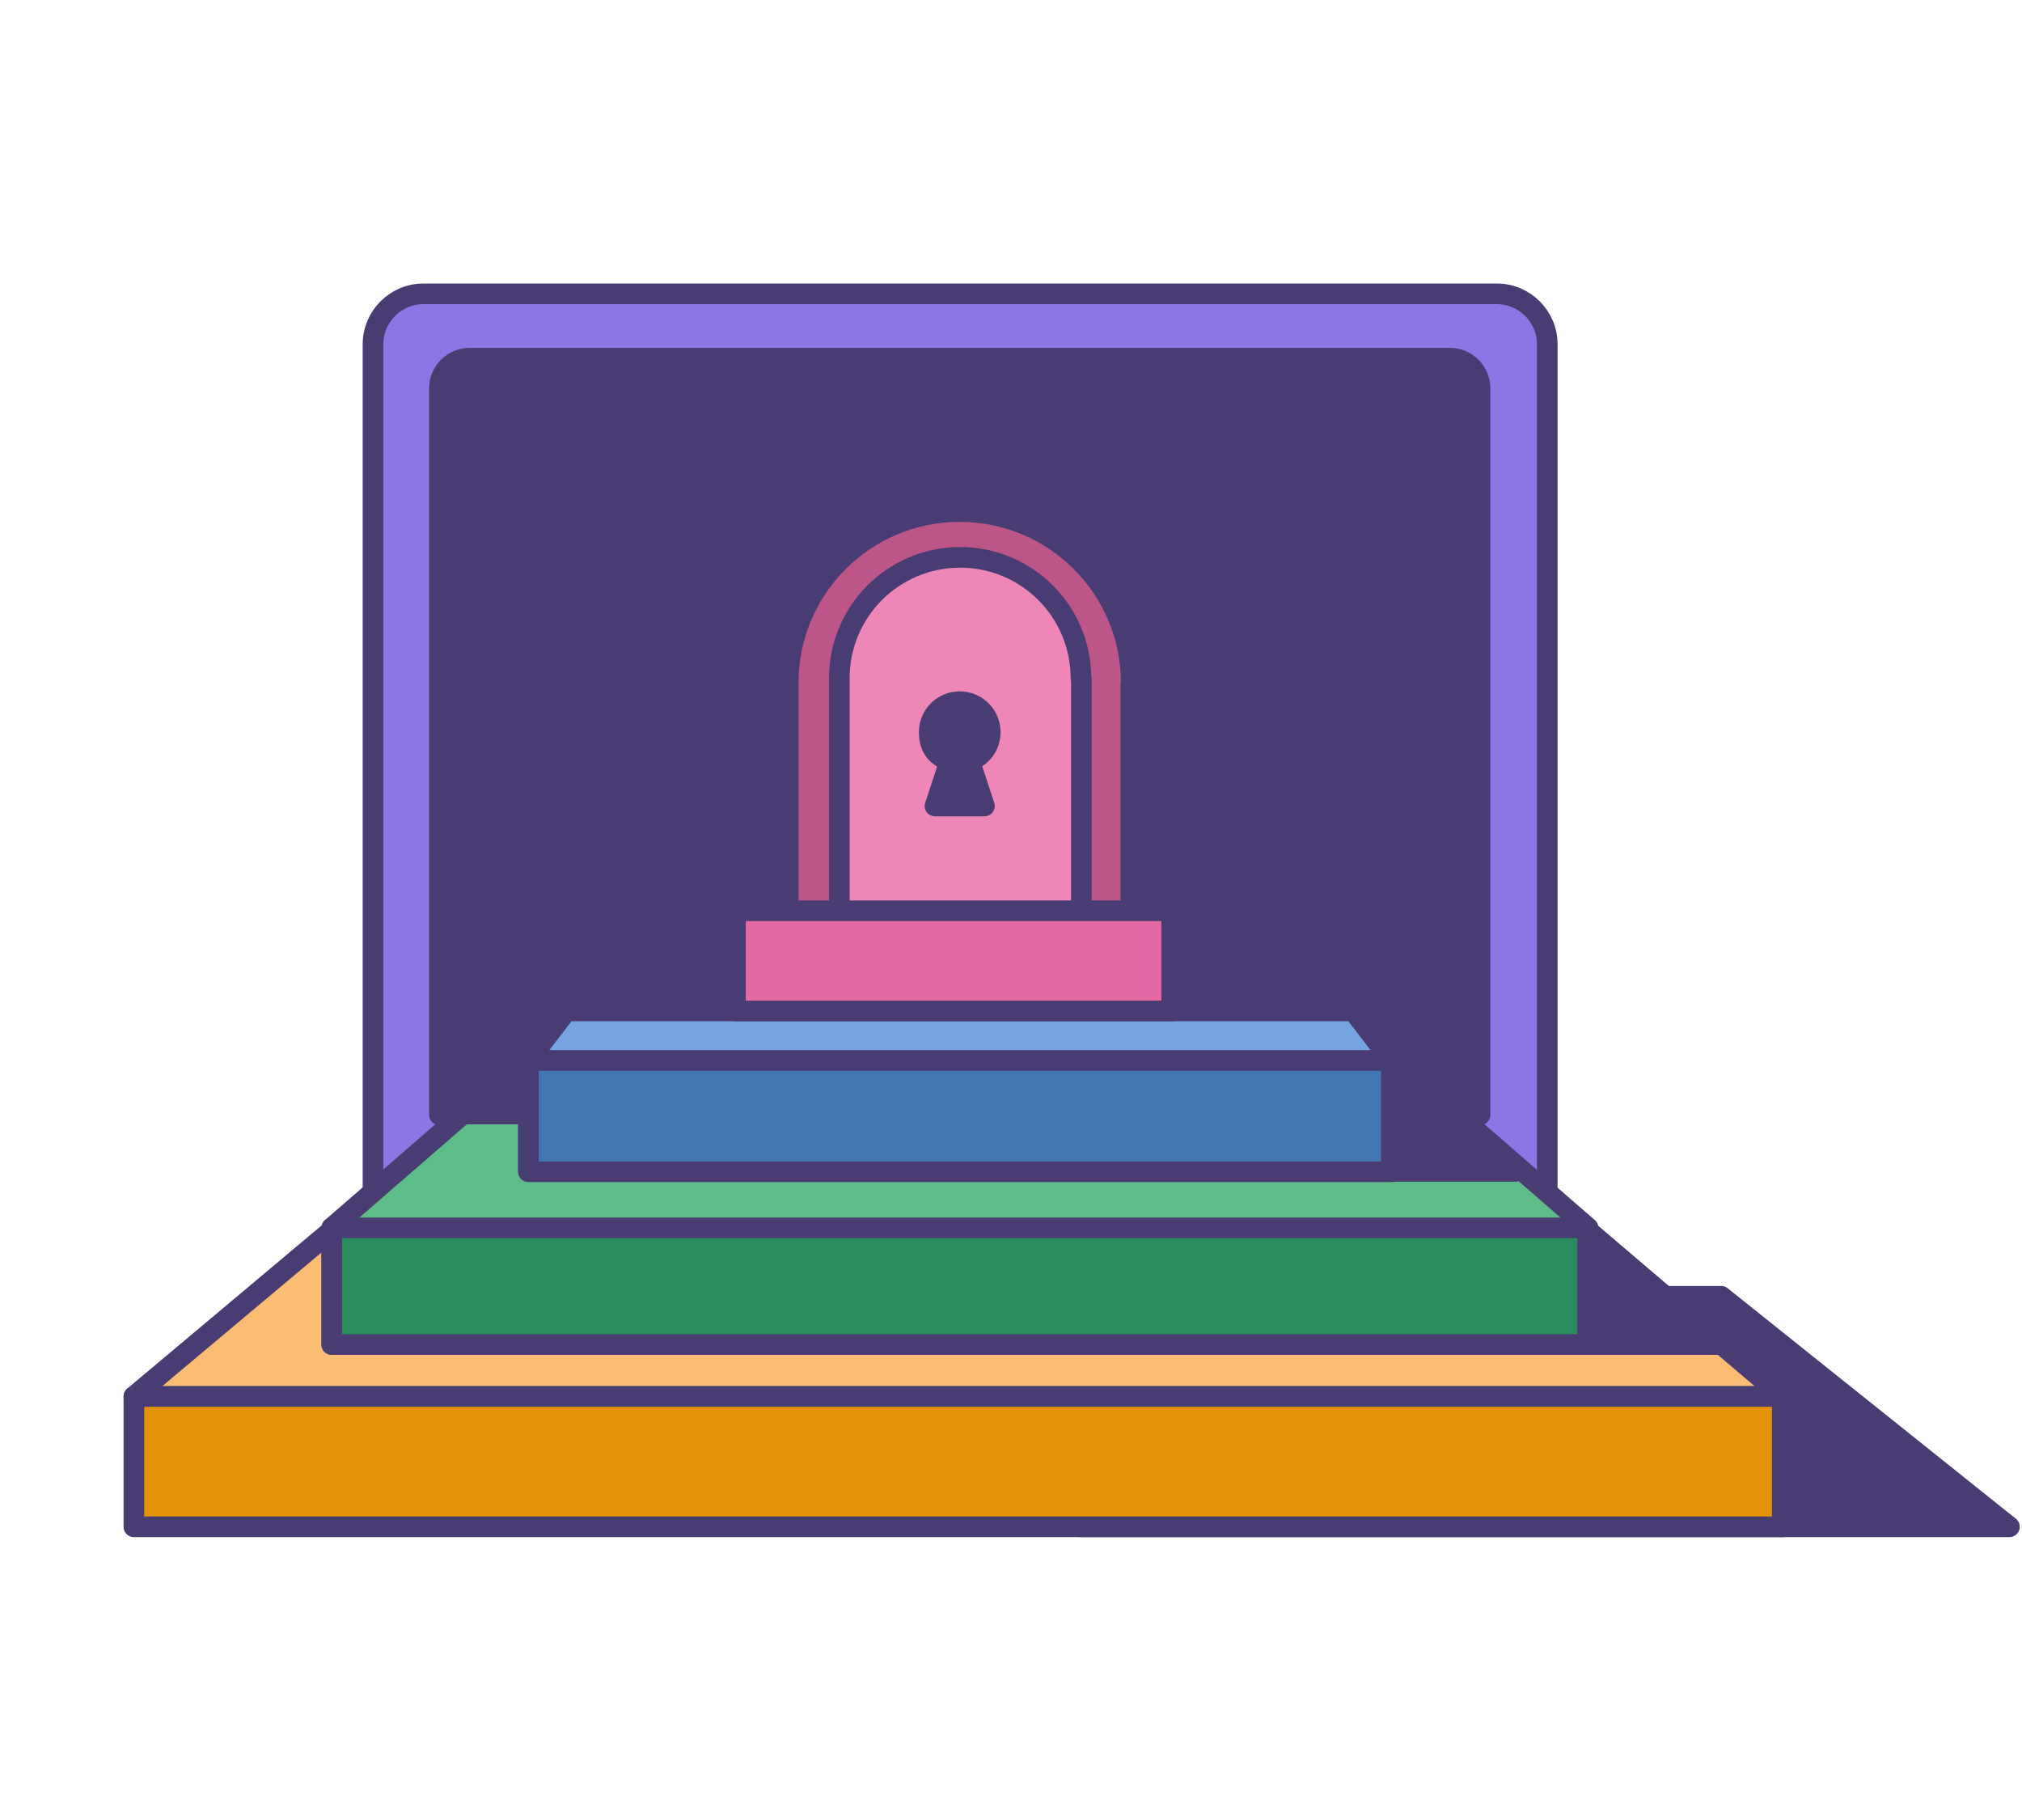
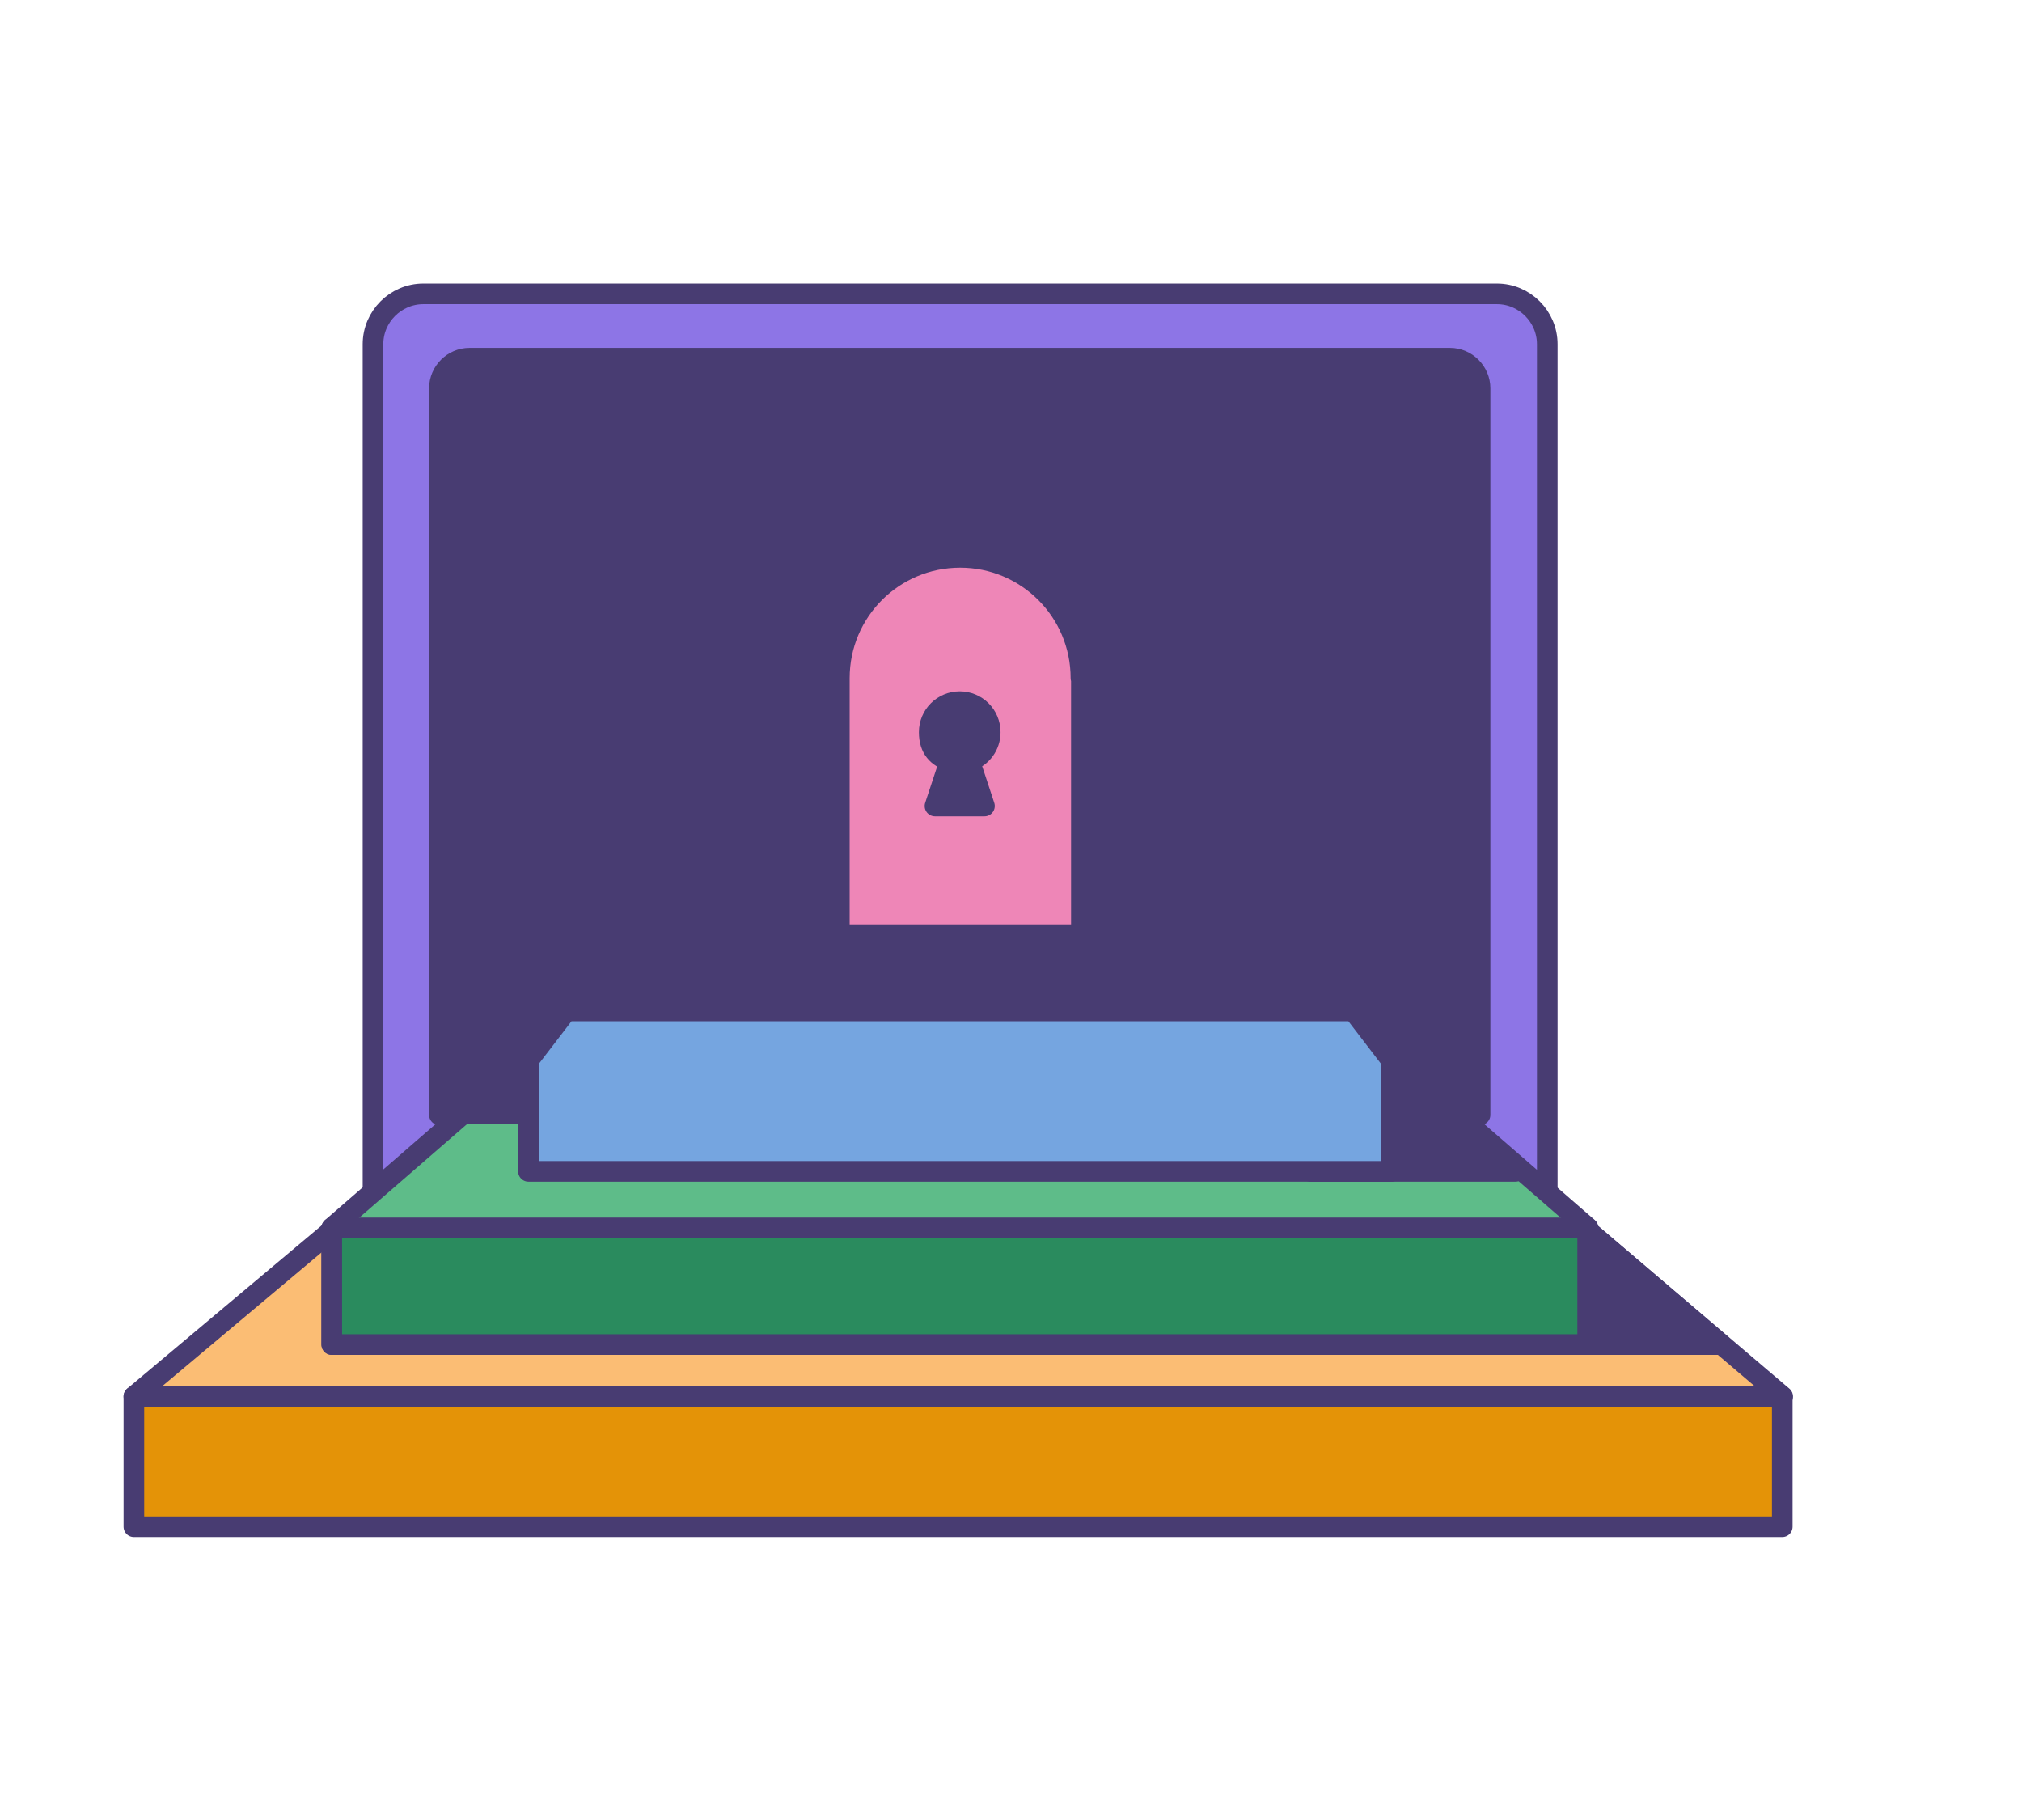
<svg xmlns="http://www.w3.org/2000/svg" width="100" height="90" viewBox="0 0 100 90" fill="none">
-   <path d="M85.126 64.103H53.459V75.501H99.38L85.126 64.103Z" fill="#483C72" stroke="#483C72" stroke-width="1.02" stroke-linejoin="round" />
  <path d="M20.915 14.531H74.033C75.4 14.531 76.521 15.653 76.521 17.019V59.147H18.447V17.019C18.447 15.653 19.569 14.531 20.935 14.531H20.915Z" fill="#8D75E6" stroke="#483C72" stroke-width="1.02" stroke-linejoin="round" />
  <path d="M76.522 59.148H47.484H18.427L6.621 69.058H47.484H88.165L76.522 59.148Z" fill="#FBBD74" stroke="#483C72" stroke-width="1.02" stroke-linejoin="round" />
  <path d="M23.22 17.713H71.71C72.525 17.713 73.198 18.386 73.198 19.201V55.131H21.731V19.201C21.731 18.386 22.404 17.713 23.22 17.713Z" fill="#483C72" stroke="#483C72" stroke-width="1.02" stroke-linejoin="round" />
  <path d="M73.524 66.489H85.126L77.5 59.984H71.546L73.524 66.489Z" fill="#483C72" stroke="#483C72" stroke-width="1.02" stroke-linejoin="round" />
  <path d="M16.408 60.718V66.489H78.54V60.718L72.056 55.09H22.893L16.408 60.718Z" fill="#5EBC89" stroke="#483C72" stroke-width="1.02" stroke-linejoin="round" />
  <path d="M78.52 60.718H16.408V66.488H78.52V60.718Z" fill="#2A8B5E" stroke="#483C72" stroke-width="1.02" stroke-linejoin="round" />
  <path d="M88.144 69.058H6.621V75.501H88.144V69.058Z" fill="#E49307" stroke="#483C72" stroke-width="1.02" stroke-linejoin="round" />
  <path d="M64.817 57.924H74.951L72.056 55.09H66.428L64.817 57.924Z" fill="#483C72" stroke="#483C72" stroke-width="1.02" stroke-linejoin="round" />
  <path d="M66.938 49.992H28.011L26.135 52.439V57.924H68.814V52.439L66.938 49.992Z" fill="#75A5E0" stroke="#483C72" stroke-width="1.02" stroke-linejoin="round" />
-   <path d="M68.814 52.439H26.135V57.944H68.814V52.439Z" fill="#4176B0" stroke="#483C72" stroke-width="1.02" stroke-linejoin="round" />
-   <path d="M55.947 33.781C55.947 29.091 52.154 25.298 47.464 25.298C42.774 25.298 38.981 29.091 38.981 33.781V46.219H55.927V33.781H55.947Z" fill="#BC5689" stroke="#483C72" stroke-width="1.02" stroke-linejoin="round" />
  <path d="M53.459 33.537C53.459 30.233 50.788 27.562 47.485 27.562C44.181 27.562 41.51 30.233 41.51 33.537V46.22H53.48V33.537H53.459Z" fill="#EE86B7" stroke="#483C72" stroke-width="1.02" stroke-linejoin="round" />
  <path d="M48.973 36.207C48.973 35.371 48.3 34.698 47.464 34.698C46.628 34.698 45.955 35.371 45.955 36.207C45.955 37.043 46.383 37.431 46.975 37.635L46.24 39.857H48.687L47.953 37.635C48.545 37.431 48.973 36.88 48.973 36.207Z" fill="#483C72" stroke="#483C72" stroke-width="1.02" stroke-linejoin="round" />
-   <path d="M57.945 45.037H36.371V49.992H57.945V45.037Z" fill="#E269A4" stroke="#483C72" stroke-width="1.02" stroke-linejoin="round" />
</svg>